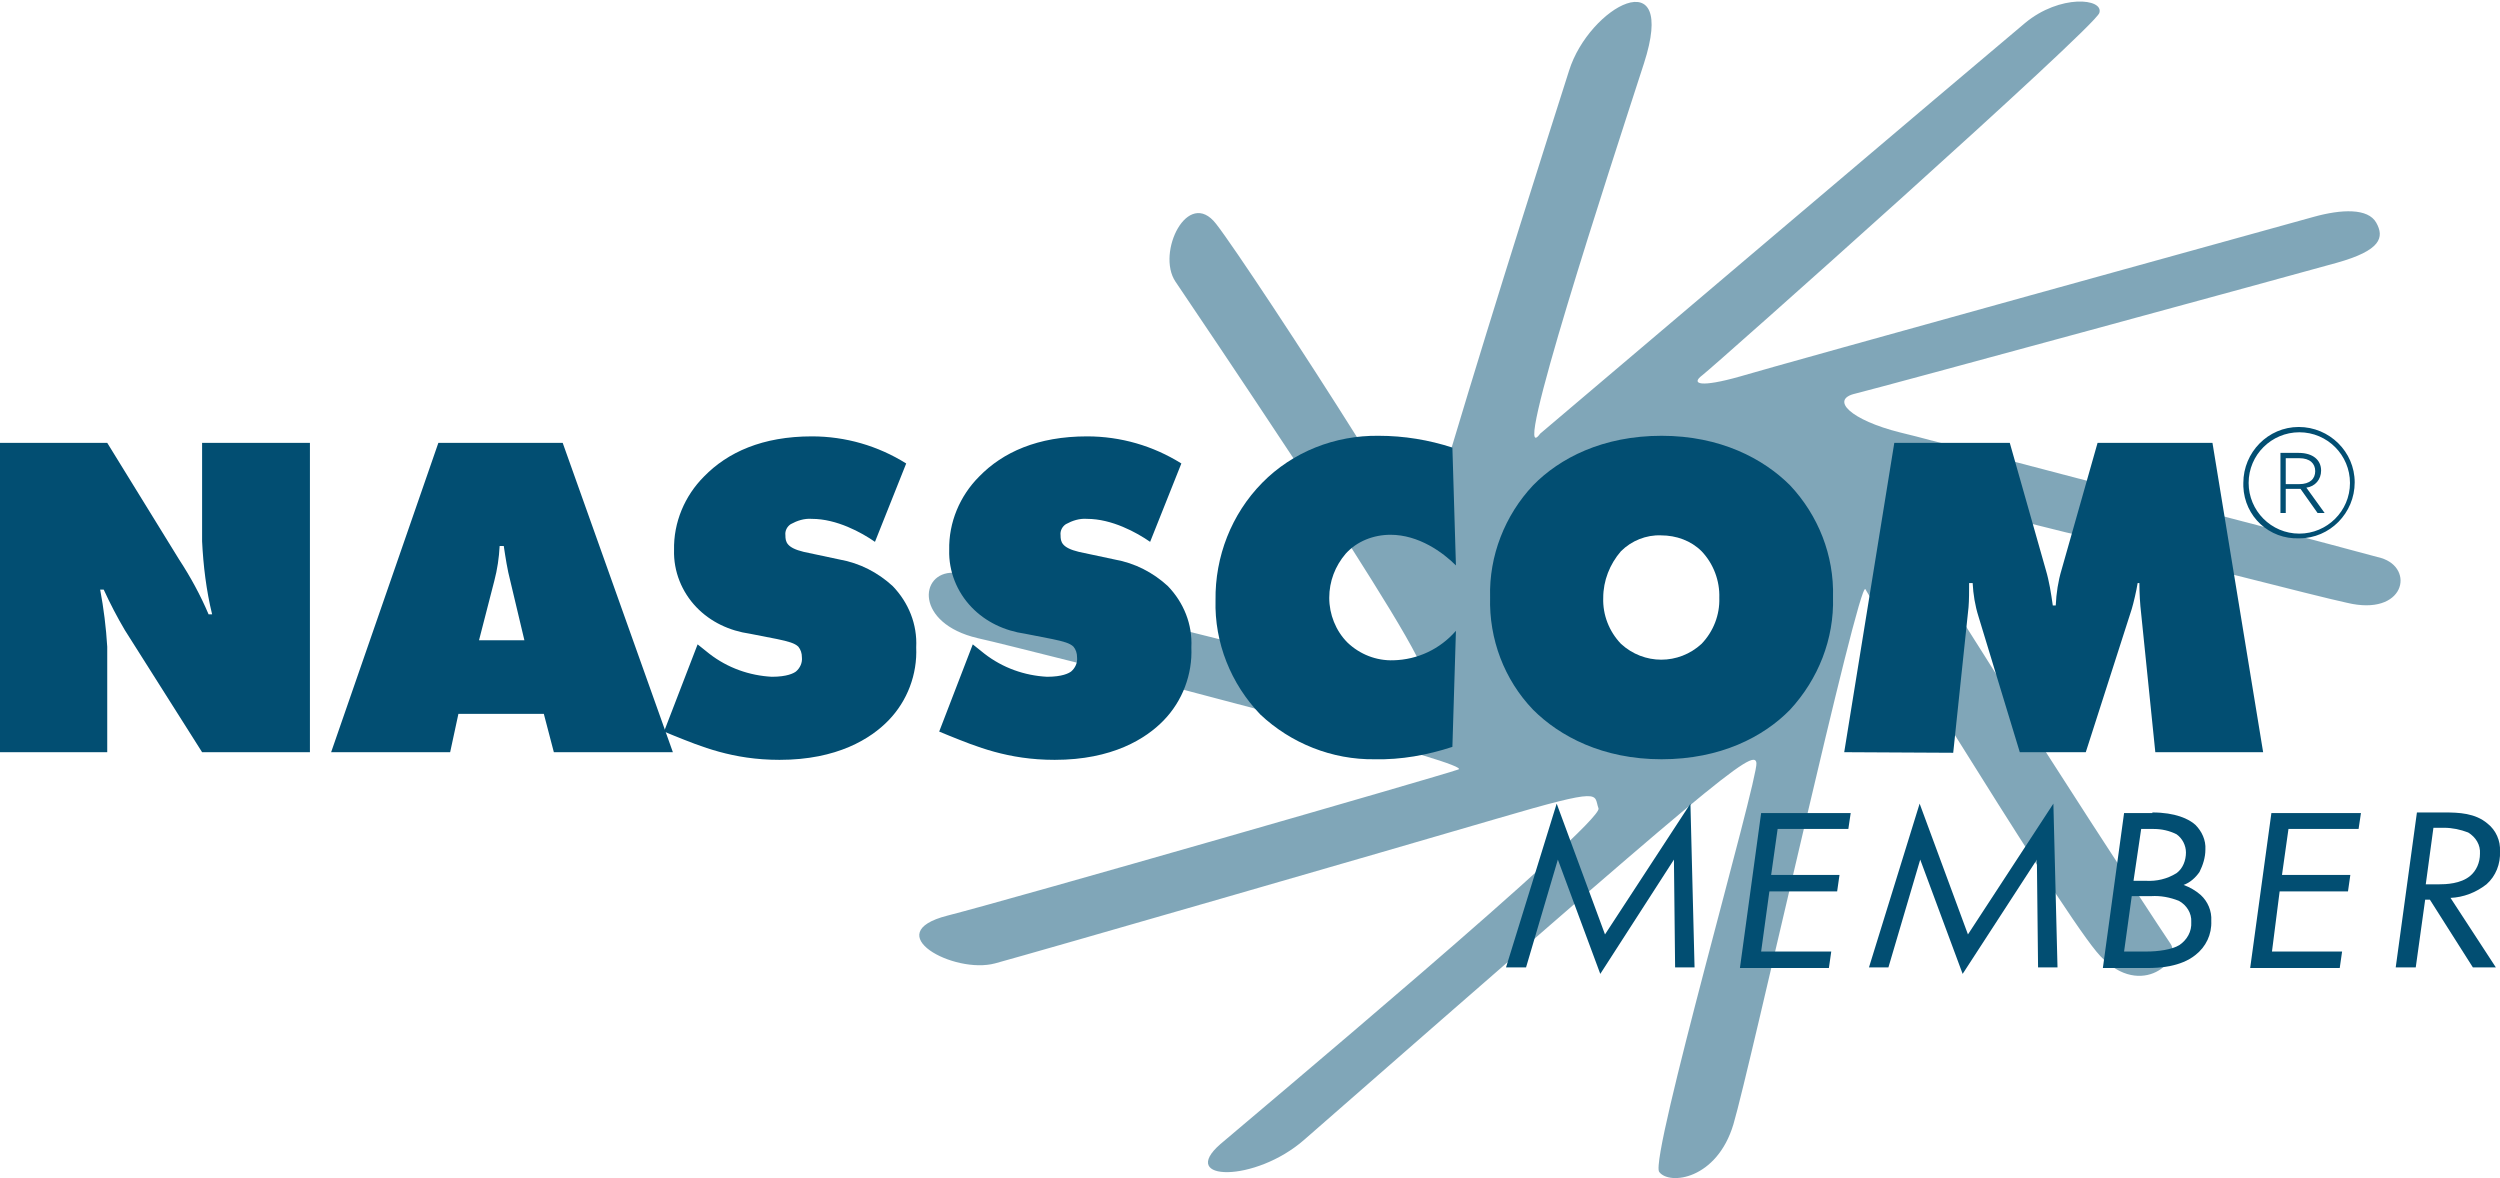
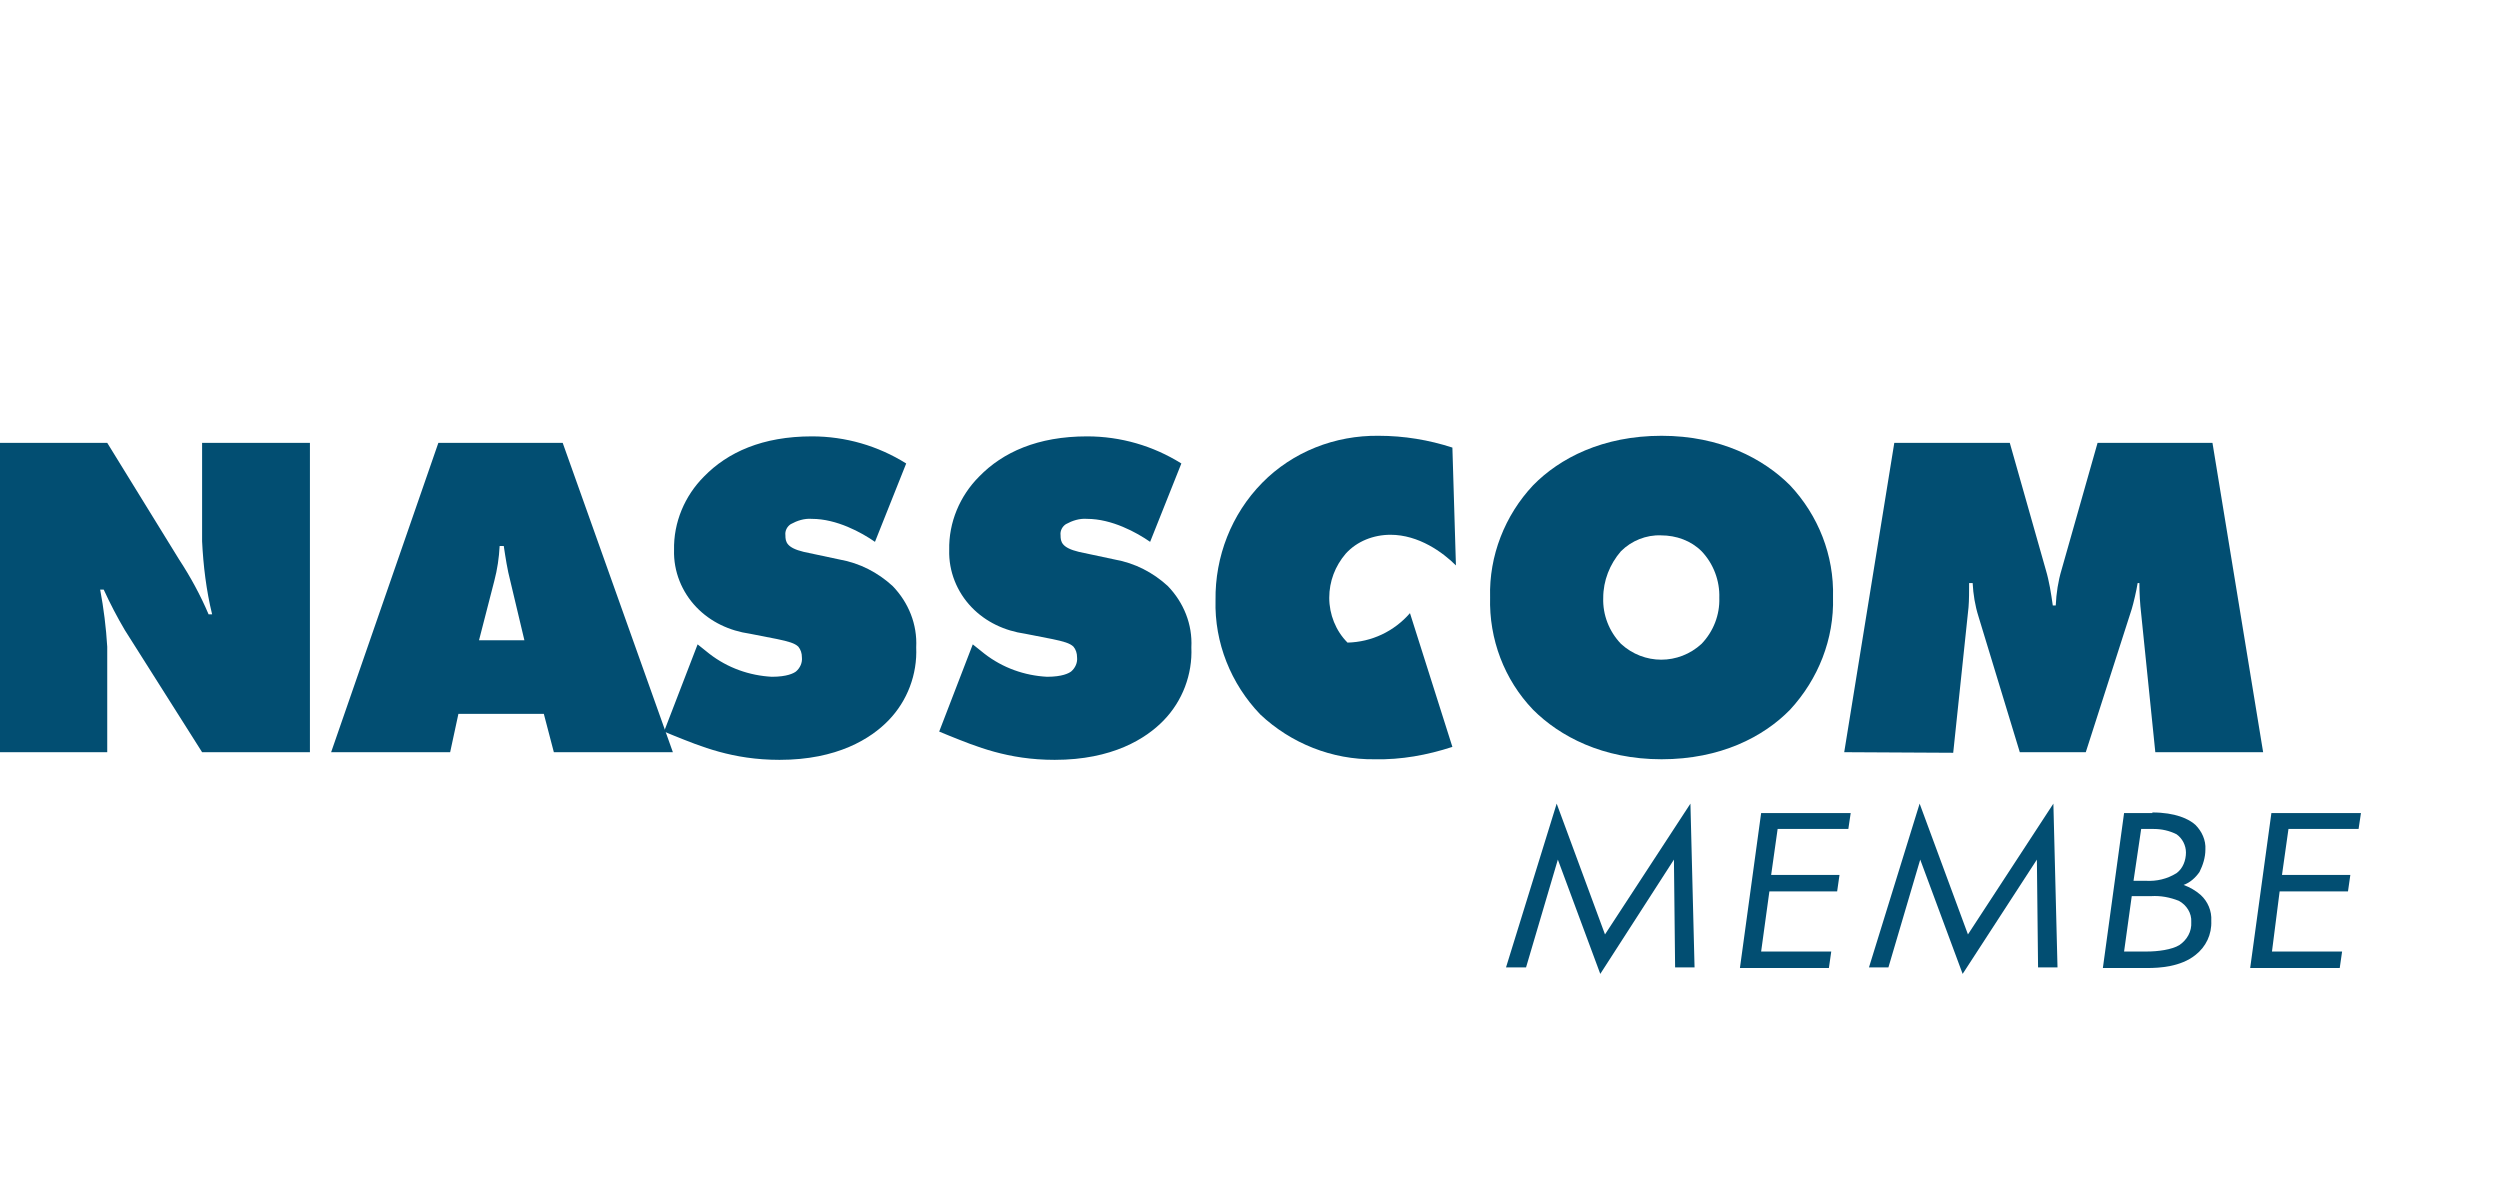
<svg xmlns="http://www.w3.org/2000/svg" version="1.1" id="nasscom-member" x="0px" y="0px" viewBox="0 0 424.3 200" style="enable-background:new 0 0 424.3 200;" xml:space="preserve">
  <style type="text/css">
	.st0{opacity:0.5;fill:#024E72;enable-background:new    ;}
	.st1{fill:#024E72;}
</style>
-   <path id="Path_1208" class="st0" d="M404.1,94.7c-2.2-0.6-13-3.5-26.1-6.9c-7.4-2-15.6-4.1-23.4-6.1h0c-4.2-1.1-8.4-2.2-12.2-3.2h0  l-12.8-3.3c0,0,0,0-0.1,0c-3.3-0.9-5.8-1.5-7-1.8c-8.4-2.1-12-5.6-7.6-6.6c4.5-1.1,74.2-20.1,81.7-22.2s8.1-4.3,6.7-6.8  s-5.9-2.3-10.6-1s-90.7,25.1-97.4,27.1c-6.7,1.9-8.4,1.3-6.4-0.2c2-1.5,66.6-59,67.4-61.5s-6.7-3.2-12.6,1.7s-82.3,69.7-82.3,69.7  c-5.3,7.3,11.8-44.9,17.6-62.8s-9.3-9.7-12.7,1.2c-3.4,10.7-12,37.5-20,64.2v0h0c-1.5,5.2-3,10.3-4.5,15.4c0,0-5-7.6-11.3-17.1  c0,0,0,0,0,0C221.4,60,209.3,41.7,206.4,38c-4.8-6.2-10.2,4.9-6.9,9.8c2.3,3.4,11,16.3,20.1,30.1c0,0,0,0,0,0h0  c3.4,5.2,6.8,10.4,9.9,15.3c0,0,0,0,0,0l0,0c4.7,7.4,8.8,14,11,18.3c0,0,0,0,0,0c1.7,3.1,2.4,4.9,1.7,4.9  c-3.8-0.1-18.8-3.7-34.8-7.8c-1.7-0.4-3.5-0.9-5.2-1.3c-18.1-4.6-36.1-9.4-39.4-10c-0.3-0.1-0.7-0.1-1-0.1  c-5.8-0.1-6.5,8.6,4.1,11.1c2.7,0.6,9,2.2,17,4.2h0c5.5,1.4,11.7,3,18.1,4.6h0c4.1,1.1,8.4,2.2,12.5,3.3h0c0,0,0,0,0,0  c11.2,3,21.7,5.8,28,7.8c0,0,0,0,0,0c4.3,1.3,6.7,2.2,6,2.4c-3.1,1.1-75,21.8-86.7,24.8c-11.8,3,1.1,10,8.1,8.1s66.9-19.2,85.3-24.6  s16.2-4.1,17.1-1.7s-59.3,52.8-64.2,57c-7.2,6.3,5.9,6.6,14.3-0.8c69.4-60.7,76.4-66.7,76.7-63.9s-18.2,67.1-16.5,69.4  s9.8,1.3,12.6-8.1s21.3-92.7,22.4-90.8c0.1,0.2,0.4,0.7,0.9,1.5c2.2,3.6,8,13.1,14.5,23.6c9.3,14.9,20,31.8,23.8,36.4  c7,8.5,14.6,1.7,12.6-1.3c-0.9-1.3-10.7-16.2-21.2-32.6c0,0,0,0,0,0c-2.6-4.1-5.3-8.2-7.8-12.2l0,0c-1.8-2.9-3.6-5.7-5.3-8.4  c-6.9-11-12.4-20.1-13.6-23v0c-0.3-0.7-0.3-1-0.1-1c0.1,0,0.1,0,0.3,0c2,0.4,12.3,3,24.9,6.1h0c2.1,0.5,4.3,1.1,6.5,1.6h0  c9.3,2.4,19.2,4.9,27.6,7c8.7,2.2,15.8,4,18.6,4.6C408.2,104.7,409.9,96.4,404.1,94.7z M297.6,108.1c-0.8,2.4-2.1,4.5-3.9,6.3  c-6.4,5.9-16.3,5.9-22.7,0c-1.8-1.9-3.2-4.1-4-6.6c-0.7-2-1-4.2-1-6.3c0-2.1,0.4-4.2,1-6.2c0.8-2.6,2.2-4.9,4-6.9  c2.1-2.2,5.7-4.4,11.4-4.4c7-0.2,13.2,4.2,15.3,10.9c0.7,2.1,1,4.4,1,6.6C298.7,103.7,298.3,106,297.6,108.1z" />
  <g id="Group_74" transform="translate(0 73.962)">
    <path id="Path_1209" class="st1" d="M0,53.7V1.2h18.2L30.4,21c1.9,2.9,3.6,6,5,9.3h0.6c-1-4.1-1.5-8.3-1.7-12.4V1.2h18.3v52.5H34.3   L21.2,33c-1.3-2.2-2.5-4.5-3.6-6.9H17c0.6,3.2,1,6.4,1.2,9.7v17.9H0z" />
    <path id="Path_1210" class="st1" d="M77.8,47.2l-1.4,6.5H56.2L74.4,1.2h21.1l18.7,52.5H94l-1.7-6.5L77.8,47.2z M85.5,18.7h-0.7   c-0.1,2-0.4,4-0.9,5.9l-2.6,10.1H89l-2.4-10.1C86.1,22.7,85.8,20.7,85.5,18.7L85.5,18.7z" />
    <path id="Path_1211" class="st1" d="M148.5,18c-2.3-1.6-6.5-3.9-10.7-3.9c-1.3-0.1-2.5,0.3-3.6,0.9c-0.6,0.4-1,1.1-0.9,1.9   c0,1.1,0.2,2.1,3.1,2.8l6.1,1.3c3.4,0.6,6.5,2.2,9,4.5c2.7,2.8,4.2,6.5,4,10.4c0.2,4.6-1.5,9.1-4.7,12.4c-3,3.1-8.7,6.7-18.5,6.7   c-8,0-13.4-2.3-17.9-4.1l-1.7-0.7l5.7-14.8l2,1.6c3.1,2.4,6.8,3.7,10.6,3.9c2.6,0,3.7-0.6,4.1-0.9c0.7-0.6,1.1-1.5,1-2.4   c0-0.7-0.2-1.3-0.6-1.8c-0.6-0.6-1.7-0.9-3.6-1.3l-4.6-0.9c-3.5-0.5-6.7-2-9.1-4.5c-2.5-2.6-3.9-6.1-3.8-9.7   c-0.1-4.7,1.8-9.2,5.1-12.5c4-4.1,9.9-6.8,18.3-6.8c5.7,0,11.2,1.6,16,4.6L148.5,18z" />
    <path id="Path_1212" class="st1" d="M195.2,18c-2.3-1.6-6.5-3.9-10.7-3.9c-1.3-0.1-2.5,0.3-3.6,0.9c-0.6,0.4-1,1.1-0.9,1.9   c0,1.1,0.2,2.1,3.1,2.8l6.1,1.3c3.4,0.6,6.5,2.2,9,4.5c2.7,2.8,4.2,6.5,4,10.4c0.2,4.6-1.5,9.1-4.7,12.4c-3,3.1-8.7,6.7-18.5,6.7   c-8,0-13.4-2.3-17.9-4.1l-1.7-0.7l5.7-14.8l2,1.6c3.1,2.4,6.8,3.7,10.6,3.9c2.6,0,3.7-0.6,4.1-0.9c0.7-0.6,1.1-1.5,1-2.4   c0-0.7-0.2-1.3-0.6-1.8c-0.6-0.6-1.7-0.9-3.6-1.3l-4.6-0.9c-3.5-0.5-6.7-2-9.1-4.5c-2.5-2.6-3.9-6.1-3.8-9.7   c-0.1-4.7,1.8-9.2,5.1-12.5c4-4.1,9.9-6.8,18.3-6.8c5.7,0,11.2,1.6,16,4.6L195.2,18z" />
-     <path id="Path_1213" class="st1" d="M246.5,52.8c-4.3,1.4-8.7,2.2-13.2,2.1c-7.2,0.1-14.2-2.7-19.4-7.6c-5-5.2-7.8-12.2-7.6-19.4   c-0.1-7.4,2.7-14.6,7.9-19.9c5.2-5.3,12.4-8.1,19.8-8c4.3,0,8.5,0.7,12.5,2l0.6,20c-2.2-2.2-6.3-5.2-11.1-5.2   c-2.9,0-5.7,1.1-7.6,3.2c-1.8,2.1-2.8,4.7-2.8,7.5c0,2.8,1.1,5.6,3.1,7.6c2.1,2,4.9,3.1,7.8,3c4.1-0.1,7.9-1.9,10.6-5L246.5,52.8z" />
+     <path id="Path_1213" class="st1" d="M246.5,52.8c-4.3,1.4-8.7,2.2-13.2,2.1c-7.2,0.1-14.2-2.7-19.4-7.6c-5-5.2-7.8-12.2-7.6-19.4   c-0.1-7.4,2.7-14.6,7.9-19.9c5.2-5.3,12.4-8.1,19.8-8c4.3,0,8.5,0.7,12.5,2l0.6,20c-2.2-2.2-6.3-5.2-11.1-5.2   c-2.9,0-5.7,1.1-7.6,3.2c-1.8,2.1-2.8,4.7-2.8,7.5c0,2.8,1.1,5.6,3.1,7.6c4.1-0.1,7.9-1.9,10.6-5L246.5,52.8z" />
    <path id="Path_1214" class="st1" d="M303.8,46.5c-4.5,4.6-11.8,8.4-21.8,8.4c-10,0-17.3-3.9-21.8-8.4c-4.9-5.1-7.5-12-7.3-19.1   c-0.2-7,2.5-13.9,7.3-19c4.5-4.6,11.8-8.4,21.8-8.4c10,0,17.3,3.9,21.8,8.4c4.8,5.1,7.5,11.9,7.3,19   C311.3,34.5,308.6,41.3,303.8,46.5z M275.1,19.6c-1.9,2.2-3,5-3,7.9c-0.1,2.9,1,5.7,3,7.8c3.9,3.6,9.8,3.6,13.7,0   c2-2.1,3.1-4.9,3-7.8c0.1-2.9-1-5.8-3-7.9c-1.8-1.8-4.3-2.7-6.9-2.7C279.4,16.8,276.9,17.8,275.1,19.6z" />
    <path id="Path_1215" class="st1" d="M313,53.7l8.5-52.5h19.6l6.1,21.5c0.6,2,0.9,4,1.2,6.1h0.5c0.1-2.1,0.4-4.1,1-6.1l6.1-21.5   h19.5l8.6,52.5h-18.3l-2.4-23.5c-0.2-1.7-0.3-3.5-0.3-5.2h-0.3c-0.2,1.3-0.7,3.4-1,4.4l-7.8,24.3h-11.2l-7-23   c-0.6-1.9-0.9-3.8-1-5.7h-0.6c0,1,0,3.1-0.1,4.1l-2.6,24.7L313,53.7z" />
  </g>
  <g id="Group_75" transform="translate(255.6 136.391)">
    <path id="Path_1216" class="st1" d="M0,27.8L8.6,0l8.2,22.2L31.3,0l0.7,27.8h-3.3L28.5,9.5L16,28.9L8.8,9.5L3.4,27.8L0,27.8z" />
    <path id="Path_1217" class="st1" d="M58.1,4.3H46.1l-1.1,7.8h11.6l-0.4,2.8H44.7l-1.4,10.2h11.9l-0.4,2.8H39.7l3.6-26.3h15.2   L58.1,4.3z" />
    <path id="Path_1218" class="st1" d="M61.6,27.8L70.2,0l8.2,22.2L92.9,0l0.7,27.8h-3.3L90.1,9.5L77.5,28.9L70.3,9.5l-5.4,18.3H61.6z   " />
    <path id="Path_1219" class="st1" d="M109.7,1.5c3.9,0,6.2,1.1,7.3,2.1c1.1,1.1,1.8,2.6,1.7,4.2c0,1.3-0.4,2.6-1,3.8   c-0.7,1-1.6,1.8-2.7,2.2c1.1,0.4,2.1,1,2.9,1.7c1.2,1.1,1.9,2.7,1.8,4.4c0.1,2.3-0.9,4.4-2.7,5.8c-2.5,2-6.1,2.2-8.1,2.2h-7.6   l3.6-26.3H109.7z M104.9,25.1h3.9c1.8,0,4.2-0.3,5.5-1.1c1.3-0.9,2.1-2.3,2-3.9c0.1-1.5-0.8-2.9-2.1-3.6c-1.5-0.6-3.1-0.9-4.7-0.8   h-3.3L104.9,25.1z M106.5,13.1h2.1c1.8,0.1,3.6-0.3,5.2-1.3c1.1-0.8,1.6-2.2,1.6-3.5c0-1.2-0.6-2.4-1.6-3.1   c-1.2-0.6-2.5-0.9-3.9-0.9h-2.1L106.5,13.1z" />
    <path id="Path_1220" class="st1" d="M144.7,4.3h-11.9l-1.1,7.8h11.6l-0.4,2.8h-11.6L130,25.1h11.9l-0.4,2.8h-15.2l3.6-26.3h15.2   L144.7,4.3z" />
-     <path id="Path_1221" class="st1" d="M159.3,1.5c2.4,0,5.2,0.1,7.3,1.9c1.4,1.1,2.2,2.9,2.1,4.7c0.1,2.1-0.7,4.2-2.3,5.6   c-1.8,1.4-3.9,2.2-6.1,2.3l7.7,11.8h-3.9l-7.3-11.5h-0.8l-1.6,11.5H151l3.6-26.3H159.3z M156.1,13.7h2.1c1.4,0,3.8-0.1,5.4-1.4   c1.1-0.9,1.7-2.3,1.7-3.8c0.1-1.5-0.7-2.8-2-3.6c-1.3-0.5-2.7-0.8-4.1-0.8h-1.8L156.1,13.7z" />
  </g>
  <g id="Group_76" transform="translate(380.738 72.566)">
-     <path id="Path_1222" class="st1" d="M0,9.4c0-5.2,4.2-9.5,9.4-9.5c5.2,0,9.5,4.2,9.5,9.4s-4.2,9.5-9.4,9.5c0,0,0,0,0,0   C4.4,19,0.2,15.1,0,10C0,9.8,0,9.6,0,9.4z M18.1,9.4c0-4.7-3.8-8.6-8.6-8.6c-4.7,0-8.6,3.8-8.6,8.6c0,4.7,3.8,8.6,8.6,8.6   C14.2,18,18.1,14.2,18.1,9.4z M9.7,10.4H7.2v4.1H6.3V4.3h3.1c2.4,0,3.8,1.2,3.8,3c0,1.5-1,2.7-2.5,2.9l3.1,4.3h-1.2L9.7,10.4z    M9.5,9.6c1.8,0,2.7-0.9,2.7-2.2s-0.9-2.2-2.7-2.2H7.2v4.4L9.5,9.6z" />
-   </g>
+     </g>
</svg>